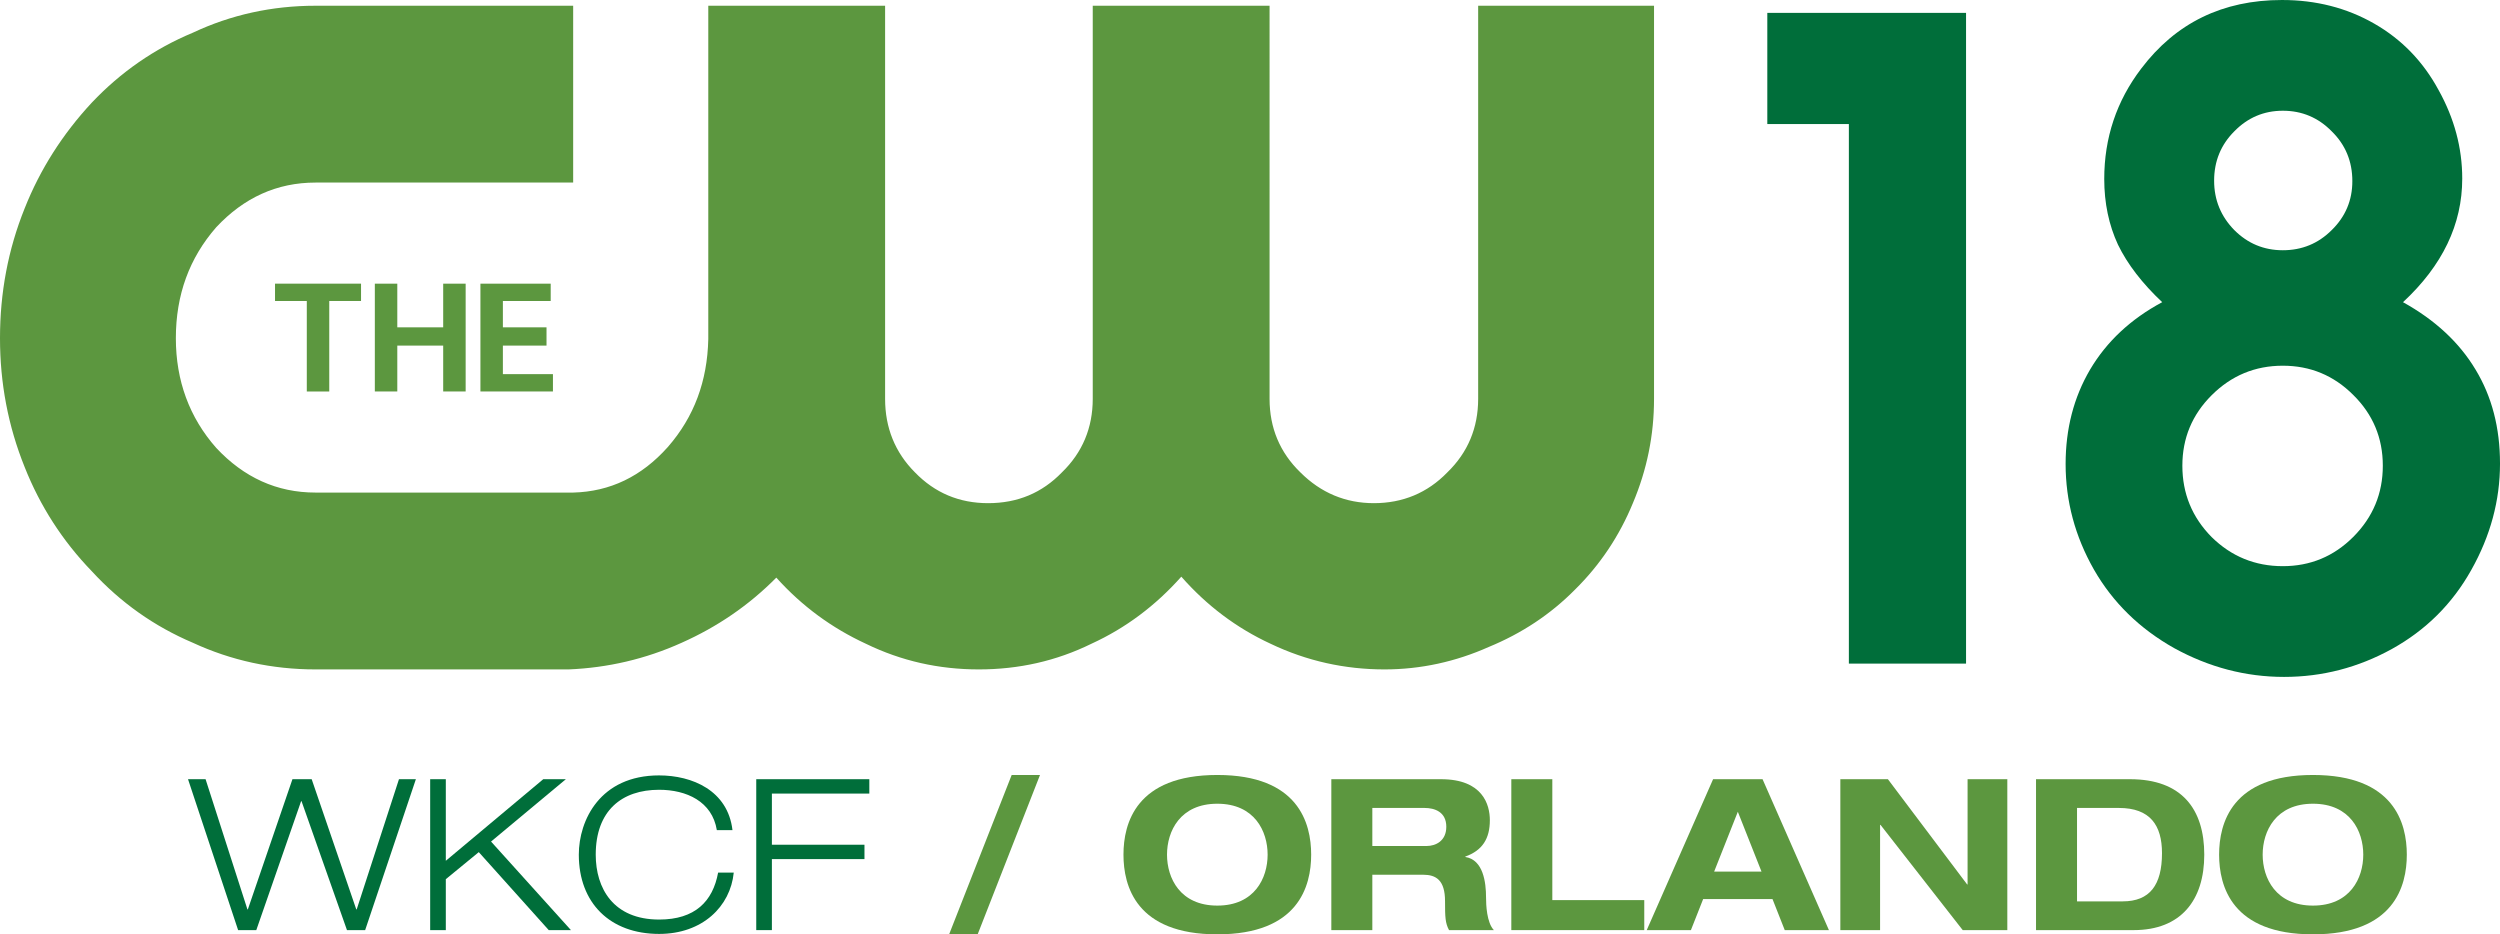
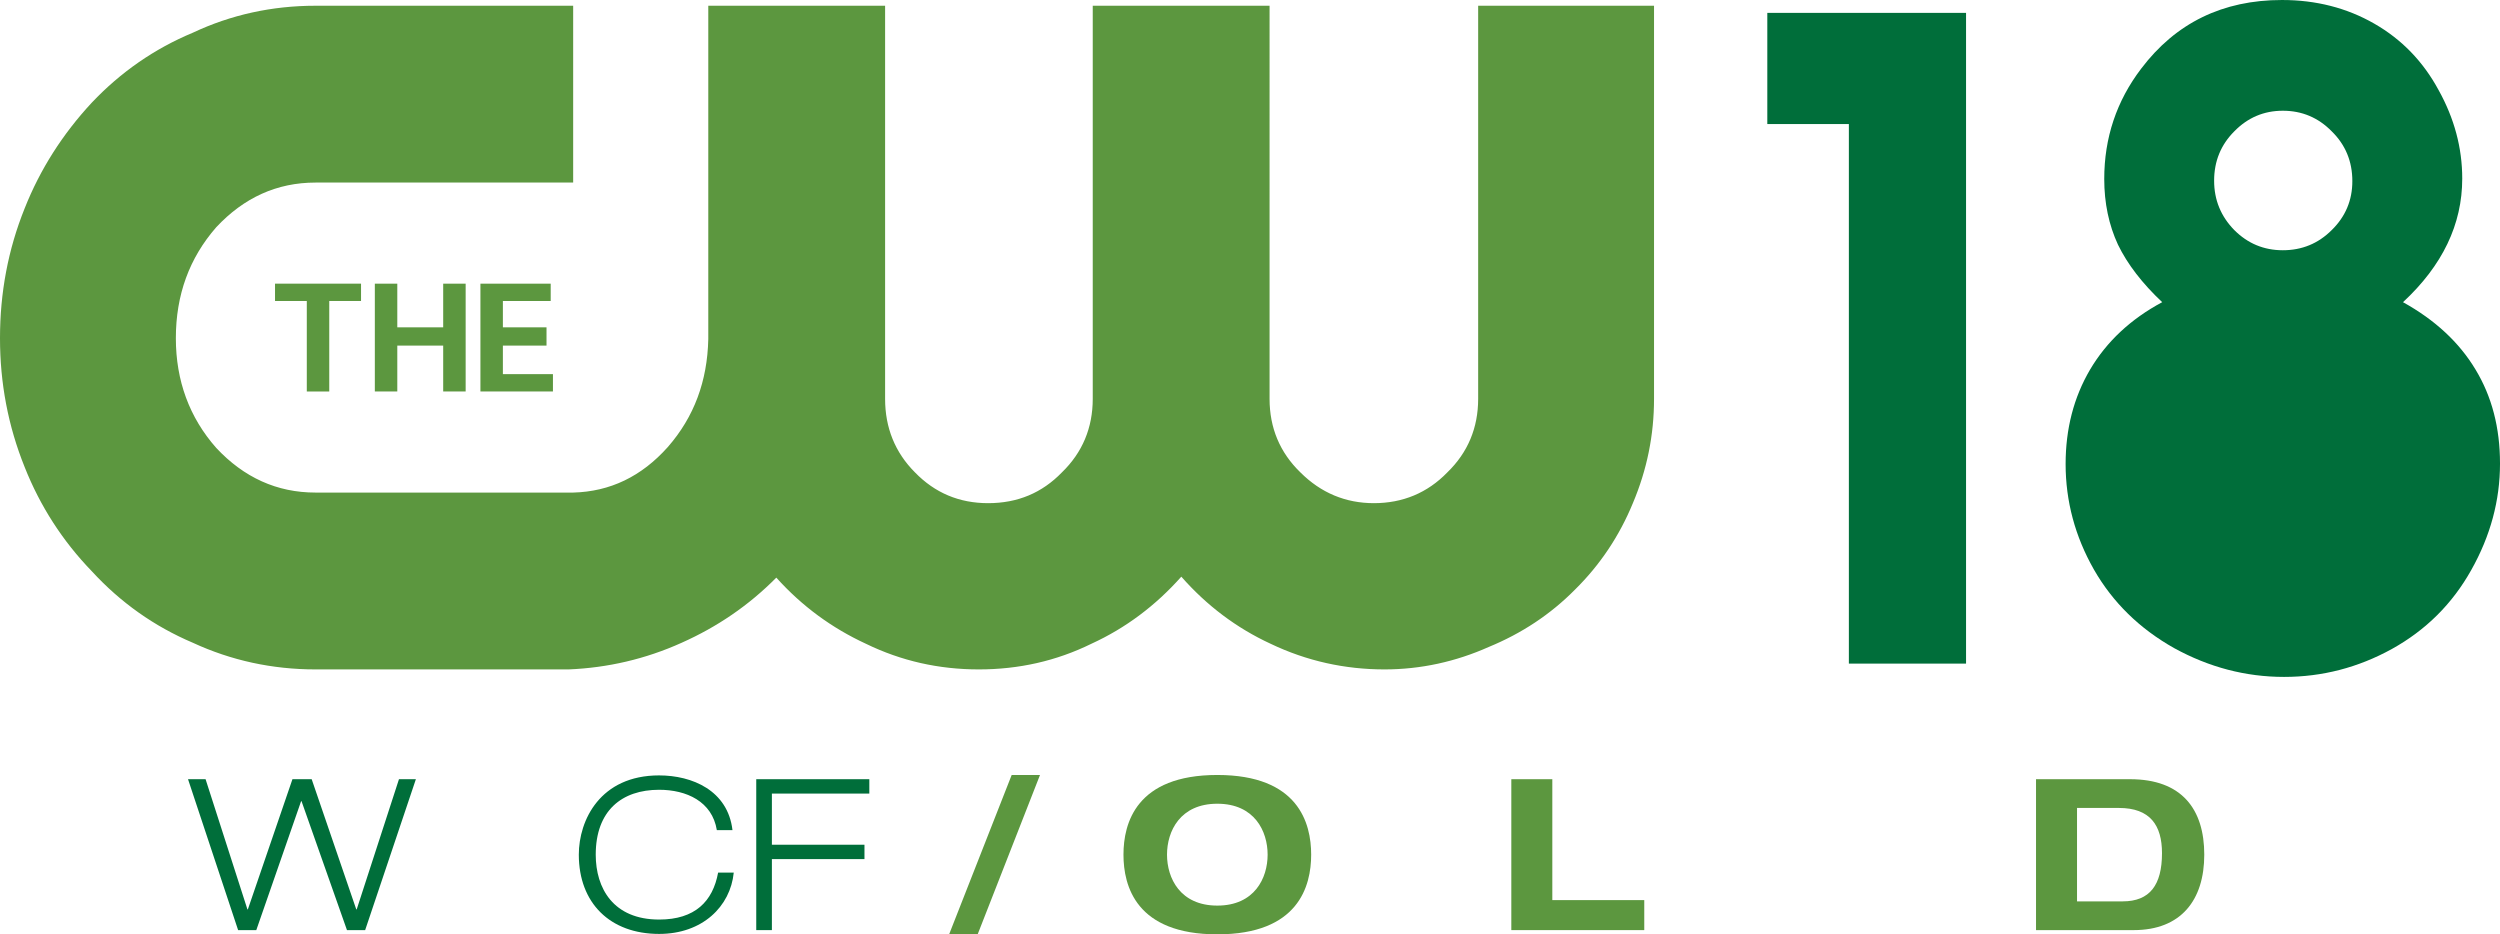
<svg xmlns="http://www.w3.org/2000/svg" xmlns:ns1="http://www.inkscape.org/namespaces/inkscape" xmlns:ns2="http://sodipodi.sourceforge.net/DTD/sodipodi-0.dtd" width="970.445" height="362.692" viewBox="0 0 970.445 362.692" version="1.1" id="svg87" ns1:version="0.92.4 (5da689c313, 2019-01-14)" ns2:docname="Orlando Channel 18 WKCF CW.svg">
  <defs id="defs81" />
  <ns2:namedview id="base" pagecolor="#ffffff" bordercolor="#666666" borderopacity="1.0" ns1:pageopacity="0.0" ns1:pageshadow="2" ns1:zoom="0.35" ns1:cx="1095.4446" ns1:cy="316.97741" ns1:document-units="px" ns1:current-layer="layer1" showgrid="false" ns1:window-width="1600" ns1:window-height="837" ns1:window-x="-8" ns1:window-y="-8" ns1:window-maximized="1" units="px" fit-margin-top="0" fit-margin-left="0" fit-margin-right="0" fit-margin-bottom="0" />
  <g ns1:label="Layer 1" ns1:groupmode="layer" id="layer1" transform="translate(1196.159,-556.805)">
    <g id="layer1-4" ns1:label="Layer 1" transform="translate(-896.651,249.917)">
      <g ns1:label="Layer 1" id="layer1-6" transform="translate(-141.007,160.826)">
        <g id="g2496" transform="matrix(2.214,0,0,2.214,-169.572,136.512)" style="fill:#5c973f;fill-opacity:1">
          <path id="path2488" d="M 227.593,5.32 H 196.59 v 68.928 c 0,5.063 -1.801,9.396 -5.402,12.884 -3.488,3.602 -7.766,5.401 -12.942,5.401 -5.063,0 -9.34,-1.8 -12.828,-5.401 -3.487,-3.487 -5.233,-7.82 -5.233,-12.884 V 5.32 h -31.002 v 58.461 c -0.169,7.37 -2.476,13.617 -7.09,18.904 -4.614,5.178 -10.128,7.823 -16.598,7.991 H 60.31 c -6.752,0 -12.548,-2.645 -17.387,-7.82 -4.727,-5.346 -7.09,-11.818 -7.09,-19.244 0,-7.596 2.363,-14.066 7.09,-19.468 4.839,-5.177 10.635,-7.822 17.387,-7.822 h 45.183 V 5.32 H 60.31 c -7.596,0 -14.798,1.575 -21.494,4.726 -6.752,2.814 -12.66,6.921 -17.724,12.267 -5.121,5.514 -9.06,11.704 -11.76,18.512 C 6.406,48.083 5,55.679 5,63.612 c 0,7.822 1.407,15.362 4.333,22.618 2.701,6.81 6.64,12.942 11.76,18.232 5.063,5.515 10.972,9.678 17.724,12.547 6.696,3.096 13.898,4.671 21.494,4.671 h 44.395 c 6.808,-0.281 13.447,-1.802 19.805,-4.671 6.19,-2.757 11.76,-6.528 16.599,-11.422 4.502,5.008 9.735,8.833 15.698,11.59 6.246,3.04 12.829,4.503 19.807,4.503 6.977,0 13.56,-1.463 19.75,-4.503 6.02,-2.757 11.254,-6.696 15.754,-11.758 4.444,5.062 9.679,9.001 15.643,11.758 6.358,3.04 13.055,4.503 19.975,4.503 6.359,0 12.491,-1.351 18.287,-3.938 5.739,-2.363 10.804,-5.685 15.137,-10.072 4.387,-4.333 7.764,-9.397 10.127,-15.137 C 293.762,86.683 295,80.604 295,74.248 V 5.32 h -30.835 v 68.928 c 0,5.063 -1.8,9.396 -5.401,12.884 -3.487,3.602 -7.821,5.401 -12.885,5.401 -4.951,0 -9.283,-1.8 -12.885,-5.401 -3.602,-3.487 -5.401,-7.82 -5.401,-12.884 V 5.32 Z" style="fill:#5c973f;fill-opacity:1" ns1:connector-curvature="0" />
          <path id="path2490" d="M 101.554,57.085 V 54.046 H 89.232 v 18.906 h 12.716 V 69.913 H 93.17 v -5.006 h 7.651 V 61.7 H 93.17 v -4.614 h 8.384 z" style="fill:#5c973f;fill-opacity:1" ns1:connector-curvature="0" />
          <path id="path2492" d="m 53.22,54.047 v 3.039 h 5.571 v 15.868 h 3.938 V 57.085 H 68.3 V 54.046 H 53.22 Z" style="fill:#5c973f;fill-opacity:1" ns1:connector-curvature="0" />
          <path id="path2494" d="m 74.658,61.7 v -7.653 h -3.939 v 18.906 h 3.939 v -8.045 h 8.046 v 8.045 h 3.939 V 54.047 H 82.704 V 61.7 Z" style="fill:#5c973f;fill-opacity:1" ns1:connector-curvature="0" />
        </g>
        <path ns1:connector-curvature="0" id="path2514" style="font-style:normal;font-variant:normal;font-weight:bold;font-stretch:normal;font-size:341.241px;line-height:1.25;font-family:'AvantGarde CE';-inkscape-font-specification:'AvantGarde CE Bold';font-variant-ligatures:normal;font-variant-caps:normal;font-variant-numeric:normal;font-feature-settings:normal;text-align:start;letter-spacing:0px;word-spacing:0px;writing-mode:lr-tb;text-anchor:start;fill:#006e3a;fill-opacity:1;stroke:none;stroke-width:6.398" d="M 559.189,403.659 V 194.216 h -31.658 v -43.155 h 77.146 V 403.659 Z" />
-         <path ns1:connector-curvature="0" id="path2516" style="font-style:normal;font-variant:normal;font-weight:bold;font-stretch:normal;font-size:341.241px;line-height:1.25;font-family:'AvantGarde CE';-inkscape-font-specification:'AvantGarde CE Bold';font-variant-ligatures:normal;font-variant-caps:normal;font-variant-numeric:normal;font-feature-settings:normal;text-align:start;letter-spacing:0px;word-spacing:0px;writing-mode:lr-tb;text-anchor:start;fill:#006e3a;fill-opacity:1;stroke:none;stroke-width:6.398" d="m 680.813,263.364 q -11.664,-10.997 -17.162,-22.327 -5.332,-11.497 -5.332,-25.493 0,-23.994 14.329,-42.822 20.161,-26.659 54.652,-26.659 19.828,0 35.824,9.164 15.996,9.164 24.993,25.826 9.164,16.496 9.164,34.324 0,26.659 -22.994,47.987 18.662,10.331 28.159,26.16 9.497,15.662 9.497,36.49 0,21.494 -11.164,41.322 -10.997,19.661 -30.825,30.658 -19.661,10.83 -41.822,10.83 -22.327,0 -42.655,-11.164 -20.161,-11.33 -31.158,-30.492 -10.997,-19.328 -10.997,-40.989 0,-20.494 9.497,-36.657 9.664,-16.329 27.992,-26.16 z m 73.813,-46.987 q 0,-11.497 -7.998,-19.328 -7.831,-7.998 -18.995,-7.998 -10.997,0 -18.828,7.998 -7.831,7.831 -7.831,19.162 0,11.164 7.831,19.162 7.831,7.831 18.828,7.831 11.164,0 18.995,-7.831 7.998,-7.831 7.998,-18.995 z m 11.83,110.47 q 0,-16.162 -11.497,-27.493 -11.33,-11.33 -27.326,-11.33 -16.162,0 -27.659,11.497 -11.33,11.33 -11.33,27.326 0,16.162 11.33,27.659 11.497,11.33 27.659,11.33 15.996,0 27.326,-11.33 11.497,-11.497 11.497,-27.659 z" />
+         <path ns1:connector-curvature="0" id="path2516" style="font-style:normal;font-variant:normal;font-weight:bold;font-stretch:normal;font-size:341.241px;line-height:1.25;font-family:'AvantGarde CE';-inkscape-font-specification:'AvantGarde CE Bold';font-variant-ligatures:normal;font-variant-caps:normal;font-variant-numeric:normal;font-feature-settings:normal;text-align:start;letter-spacing:0px;word-spacing:0px;writing-mode:lr-tb;text-anchor:start;fill:#006e3a;fill-opacity:1;stroke:none;stroke-width:6.398" d="m 680.813,263.364 q -11.664,-10.997 -17.162,-22.327 -5.332,-11.497 -5.332,-25.493 0,-23.994 14.329,-42.822 20.161,-26.659 54.652,-26.659 19.828,0 35.824,9.164 15.996,9.164 24.993,25.826 9.164,16.496 9.164,34.324 0,26.659 -22.994,47.987 18.662,10.331 28.159,26.16 9.497,15.662 9.497,36.49 0,21.494 -11.164,41.322 -10.997,19.661 -30.825,30.658 -19.661,10.83 -41.822,10.83 -22.327,0 -42.655,-11.164 -20.161,-11.33 -31.158,-30.492 -10.997,-19.328 -10.997,-40.989 0,-20.494 9.497,-36.657 9.664,-16.329 27.992,-26.16 z m 73.813,-46.987 q 0,-11.497 -7.998,-19.328 -7.831,-7.998 -18.995,-7.998 -10.997,0 -18.828,7.998 -7.831,7.831 -7.831,19.162 0,11.164 7.831,19.162 7.831,7.831 18.828,7.831 11.164,0 18.995,-7.831 7.998,-7.831 7.998,-18.995 z m 11.83,110.47 z" />
        <path style="font-style:normal;font-variant:normal;font-weight:300;font-stretch:expanded;font-size:82.048px;line-height:1.25;font-family:'Helvetica Neue';-inkscape-font-specification:'Helvetica Neue Light Expanded';font-variant-ligatures:normal;font-variant-caps:normal;font-variant-numeric:normal;font-feature-settings:normal;text-align:start;letter-spacing:0px;word-spacing:0px;writing-mode:lr-tb;text-anchor:start;fill:#006e3a;fill-opacity:1;stroke:none;stroke-width:1.538" d="m 72.27,-225.006 19.447,58.582 h 7.055 l 17.395,-50.049 h 0.164 l 17.641,50.049 h 7.057 l 19.691,-58.582 h -6.564 l -16.41,50.541 h -0.164 l -17.311,-50.541 h -7.467 l -17.312,50.541 h -0.164 l -16.246,-50.541 z" transform="translate(-157.786,673.537)" id="path2527" ns1:connector-curvature="0" />
-         <path style="font-style:normal;font-variant:normal;font-weight:300;font-stretch:expanded;font-size:82.048px;line-height:1.25;font-family:'Helvetica Neue';-inkscape-font-specification:'Helvetica Neue Light Expanded';font-variant-ligatures:normal;font-variant-caps:normal;font-variant-numeric:normal;font-feature-settings:normal;text-align:start;letter-spacing:0px;word-spacing:0px;writing-mode:lr-tb;text-anchor:start;fill:#006e3a;fill-opacity:1;stroke:none;stroke-width:1.538" d="m 166.268,-225.006 v 58.582 h 6.072 v -19.773 l 12.799,-10.502 27.158,30.275 h 8.615 l -31.014,-34.377 29.045,-24.205 h -8.779 l -37.824,31.67 v -31.67 z" transform="translate(-157.786,673.537)" id="path2529" ns1:connector-curvature="0" />
        <path style="font-style:normal;font-variant:normal;font-weight:300;font-stretch:expanded;font-size:82.048px;line-height:1.25;font-family:'Helvetica Neue';-inkscape-font-specification:'Helvetica Neue Light Expanded';font-variant-ligatures:normal;font-variant-caps:normal;font-variant-numeric:normal;font-feature-settings:normal;text-align:start;letter-spacing:0px;word-spacing:0px;writing-mode:lr-tb;text-anchor:start;fill:#006e3a;fill-opacity:1;stroke:none;stroke-width:1.538" d="m 255.146,-226.482 c -22.891,0 -31.18,17.394 -31.18,30.768 0,18.789 12.145,30.768 31.18,30.768 16.82,0 27.65,-10.665 28.963,-23.793 h -6.072 c -2.051,11.159 -8.942,18.215 -22.891,18.215 -17.804,0 -24.615,-12.144 -24.615,-25.189 0,-17.066 10.093,-25.189 24.615,-25.189 10.584,0 20.593,4.513 22.398,15.672 h 6.072 c -1.805,-15.425 -15.671,-21.25 -28.471,-21.25 z" transform="translate(-157.786,673.537)" id="path2531" ns1:connector-curvature="0" />
        <path style="font-style:normal;font-variant:normal;font-weight:300;font-stretch:expanded;font-size:82.048px;line-height:1.25;font-family:'Helvetica Neue';-inkscape-font-specification:'Helvetica Neue Light Expanded';font-variant-ligatures:normal;font-variant-caps:normal;font-variant-numeric:normal;font-feature-settings:normal;text-align:start;letter-spacing:0px;word-spacing:0px;writing-mode:lr-tb;text-anchor:start;fill:#006e3a;fill-opacity:1;stroke:none;stroke-width:1.538" d="m 292.844,-225.006 v 58.582 h 6.07 v -27.568 h 35.938 v -5.578 h -35.938 v -19.855 h 37.824 v -5.58 z" transform="translate(-157.786,673.537)" id="path2533" ns1:connector-curvature="0" />
        <path style="font-style:normal;font-variant:normal;font-weight:bold;font-stretch:expanded;font-size:82.048px;line-height:1.25;font-family:'Helvetica Neue';-inkscape-font-specification:'Helvetica Neue Bold Expanded';font-variant-ligatures:normal;font-variant-caps:normal;font-variant-numeric:normal;font-feature-settings:normal;text-align:start;letter-spacing:0px;word-spacing:0px;writing-mode:lr-tb;text-anchor:start;fill:#5c973f;fill-opacity:1;stroke:none;stroke-width:1.538" d="m 391.996,-226.646 -24.287,61.863 h 11.076 l 24.205,-61.863 z" transform="translate(-157.786,673.537)" id="path2535" ns1:connector-curvature="0" />
        <path style="font-style:normal;font-variant:normal;font-weight:bold;font-stretch:expanded;font-size:82.048px;line-height:1.25;font-family:'Helvetica Neue';-inkscape-font-specification:'Helvetica Neue Bold Expanded';font-variant-ligatures:normal;font-variant-caps:normal;font-variant-numeric:normal;font-feature-settings:normal;text-align:start;letter-spacing:0px;word-spacing:0px;writing-mode:lr-tb;text-anchor:start;fill:#5c973f;fill-opacity:1;stroke:none;stroke-width:1.538" d="m 471.822,-226.646 c -31.506,0 -36.43,18.706 -36.43,30.932 0,12.225 4.923,30.932 36.43,30.932 31.506,0 36.43,-18.706 36.43,-30.932 0,-12.225 -4.923,-30.932 -36.43,-30.932 z m 0,11.158 c 14.44,0 19.527,10.666 19.527,19.773 0,9.107 -5.087,19.773 -19.527,19.773 -14.44,0 -19.527,-10.666 -19.527,-19.773 0,-9.107 5.087,-19.773 19.527,-19.773 z" transform="translate(-157.786,673.537)" id="path2537" ns1:connector-curvature="0" />
-         <path style="font-style:normal;font-variant:normal;font-weight:bold;font-stretch:expanded;font-size:82.048px;line-height:1.25;font-family:'Helvetica Neue';-inkscape-font-specification:'Helvetica Neue Bold Expanded';font-variant-ligatures:normal;font-variant-caps:normal;font-variant-numeric:normal;font-feature-settings:normal;text-align:start;letter-spacing:0px;word-spacing:0px;writing-mode:lr-tb;text-anchor:start;fill:#5c973f;fill-opacity:1;stroke:none;stroke-width:1.538" d="m 516.076,-225.006 v 58.582 h 15.916 v -21.496 h 19.773 c 4.923,0 8.451,2.051 8.451,10.256 0,6.154 0.082,8.533 1.559,11.24 h 17.395 c -2.79,-2.954 -3.035,-9.845 -3.035,-12.717 0,-5.743 -1.067,-14.605 -8.041,-15.672 v -0.164 c 6.646,-2.379 9.518,-6.973 9.518,-14.111 0,-5.99 -2.708,-15.918 -18.953,-15.918 z m 15.916,11.158 h 20.266 c 3.856,0 8.451,1.477 8.451,7.303 0,5.497 -4.101,7.467 -7.629,7.467 h -21.088 z" transform="translate(-157.786,673.537)" id="path2539" ns1:connector-curvature="0" />
        <path style="font-style:normal;font-variant:normal;font-weight:bold;font-stretch:expanded;font-size:82.048px;line-height:1.25;font-family:'Helvetica Neue';-inkscape-font-specification:'Helvetica Neue Bold Expanded';font-variant-ligatures:normal;font-variant-caps:normal;font-variant-numeric:normal;font-feature-settings:normal;text-align:start;letter-spacing:0px;word-spacing:0px;writing-mode:lr-tb;text-anchor:start;fill:#5c973f;fill-opacity:1;stroke:none;stroke-width:1.538" d="m 585.945,-225.006 v 58.582 h 51.607 v -11.65 h -35.691 v -46.932 z" transform="translate(-157.786,673.537)" id="path2541" ns1:connector-curvature="0" />
-         <path style="font-style:normal;font-variant:normal;font-weight:bold;font-stretch:expanded;font-size:82.048px;line-height:1.25;font-family:'Helvetica Neue';-inkscape-font-specification:'Helvetica Neue Bold Expanded';font-variant-ligatures:normal;font-variant-caps:normal;font-variant-numeric:normal;font-feature-settings:normal;text-align:start;letter-spacing:0px;word-spacing:0px;writing-mode:lr-tb;text-anchor:start;fill:#5c973f;fill-opacity:1;stroke:none;stroke-width:1.538" d="m 664.271,-225.006 -25.762,58.582 h 17.148 l 4.758,-12.061 h 26.912 l 4.758,12.061 h 17.148 l -25.764,-58.582 z m 9.6,12.635 9.189,23.221 h -18.379 z" transform="translate(-157.786,673.537)" id="path2543" ns1:connector-curvature="0" />
-         <path style="font-style:normal;font-variant:normal;font-weight:bold;font-stretch:expanded;font-size:82.048px;line-height:1.25;font-family:'Helvetica Neue';-inkscape-font-specification:'Helvetica Neue Bold Expanded';font-variant-ligatures:normal;font-variant-caps:normal;font-variant-numeric:normal;font-feature-settings:normal;text-align:start;letter-spacing:0px;word-spacing:0px;writing-mode:lr-tb;text-anchor:start;fill:#5c973f;fill-opacity:1;stroke:none;stroke-width:1.538" d="m 713.664,-225.006 v 58.582 h 15.426 v -40.859 h 0.164 l 31.916,40.859 h 17.312 v -58.582 h -15.426 v 40.859 h -0.164 L 732.125,-225.006 Z" transform="translate(-157.786,673.537)" id="path2545" ns1:connector-curvature="0" />
        <path style="font-style:normal;font-variant:normal;font-weight:bold;font-stretch:expanded;font-size:82.048px;line-height:1.25;font-family:'Helvetica Neue';-inkscape-font-specification:'Helvetica Neue Bold Expanded';font-variant-ligatures:normal;font-variant-caps:normal;font-variant-numeric:normal;font-feature-settings:normal;text-align:start;letter-spacing:0px;word-spacing:0px;writing-mode:lr-tb;text-anchor:start;fill:#5c973f;fill-opacity:1;stroke:none;stroke-width:1.538" d="m 789.623,-225.006 v 58.582 h 37.906 c 18.379,0 27.404,-11.651 27.404,-29.291 0,-17.64 -8.697,-29.291 -28.799,-29.291 z m 15.918,11.158 h 16.244 c 12.143,0 16.738,6.728 16.738,17.559 0,12.389 -4.76,18.707 -15.262,18.707 h -17.721 z" transform="translate(-157.786,673.537)" id="path2547" ns1:connector-curvature="0" />
-         <path style="font-style:normal;font-variant:normal;font-weight:bold;font-stretch:expanded;font-size:82.048px;line-height:1.25;font-family:'Helvetica Neue';-inkscape-font-specification:'Helvetica Neue Bold Expanded';font-variant-ligatures:normal;font-variant-caps:normal;font-variant-numeric:normal;font-feature-settings:normal;text-align:start;letter-spacing:0px;word-spacing:0px;writing-mode:lr-tb;text-anchor:start;fill:#5c973f;fill-opacity:1;stroke:none;stroke-width:1.538" d="m 897.127,-226.646 c -31.506,0 -36.43,18.706 -36.43,30.932 0,12.225 4.923,30.932 36.43,30.932 31.506,0 36.43,-18.706 36.43,-30.932 0,-12.225 -4.923,-30.932 -36.43,-30.932 z m 0,11.158 c 14.44,0 19.527,10.666 19.527,19.773 0,9.107 -5.087,19.773 -19.527,19.773 -14.44,0 -19.527,-10.666 -19.527,-19.773 0,-9.107 5.087,-19.773 19.527,-19.773 z" transform="translate(-157.786,673.537)" id="path2549" ns1:connector-curvature="0" />
      </g>
    </g>
  </g>
  <style type="text/css" id="style1944">
	.st0{fill:#29007B;}
	.st1{fill:#EF2F1B;}
</style>
  <style id="style1944-2" type="text/css">
	.st0{fill:#29007B;}
	.st1{fill:#EF2F1B;}
</style>
</svg>